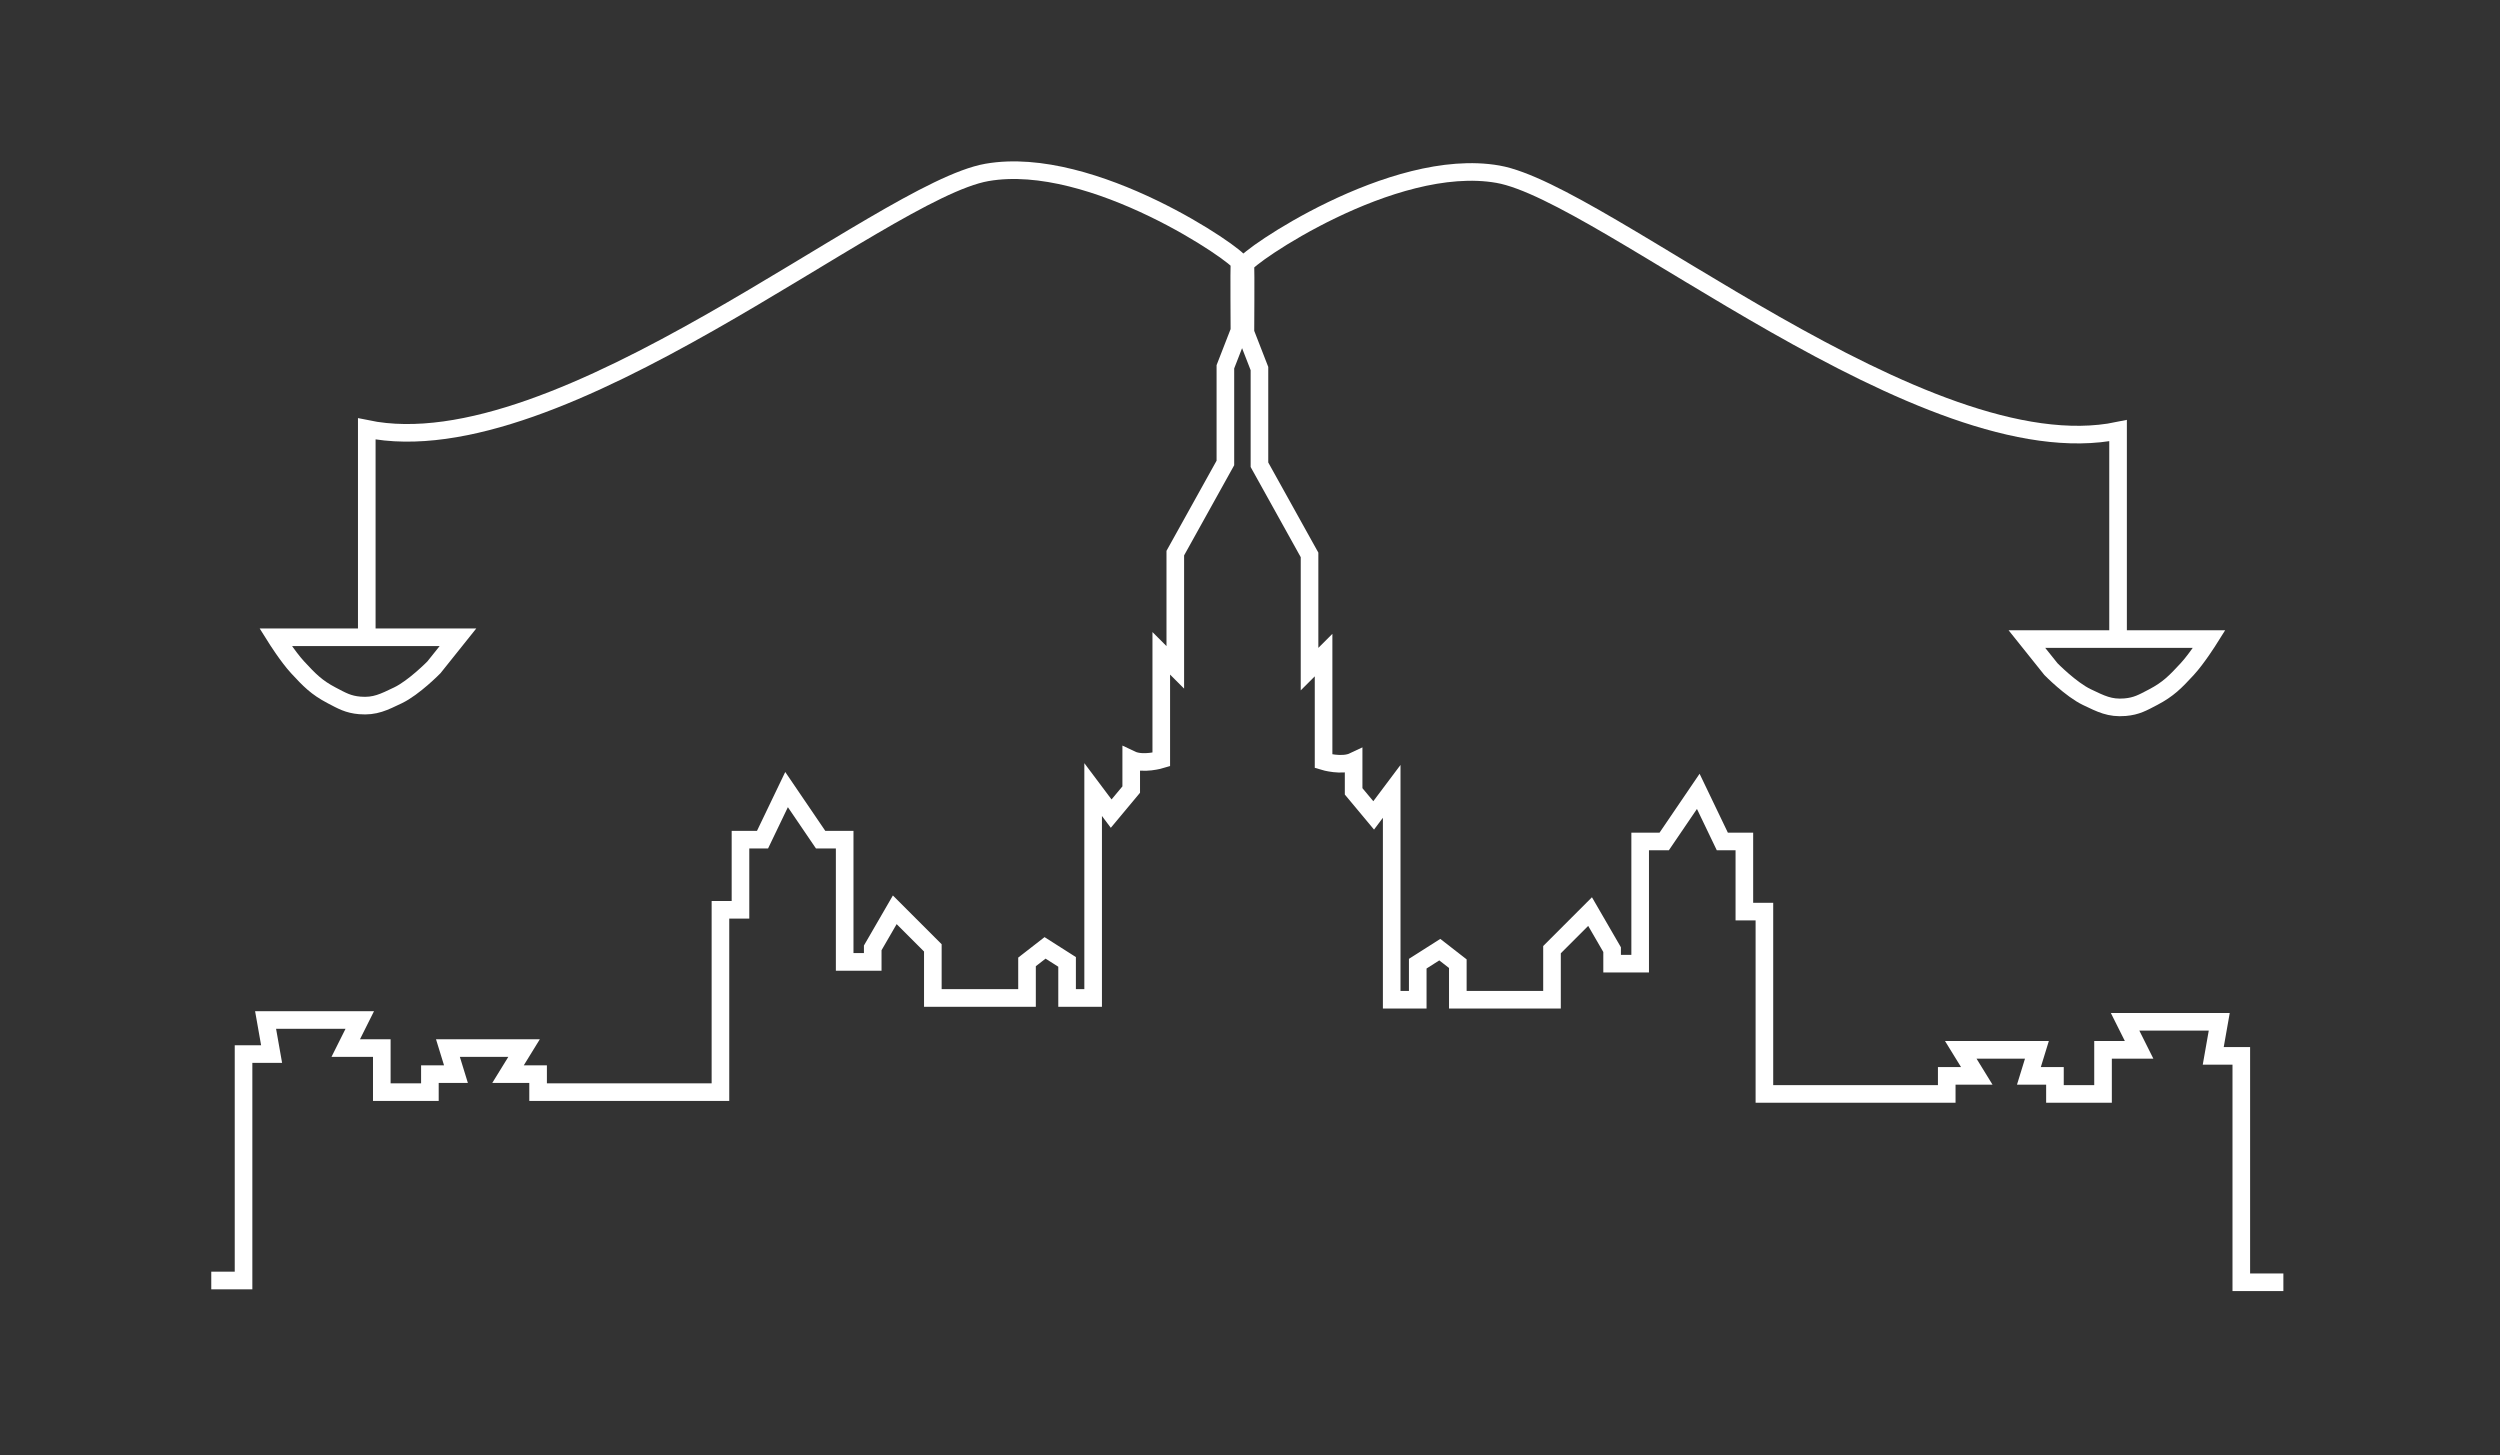
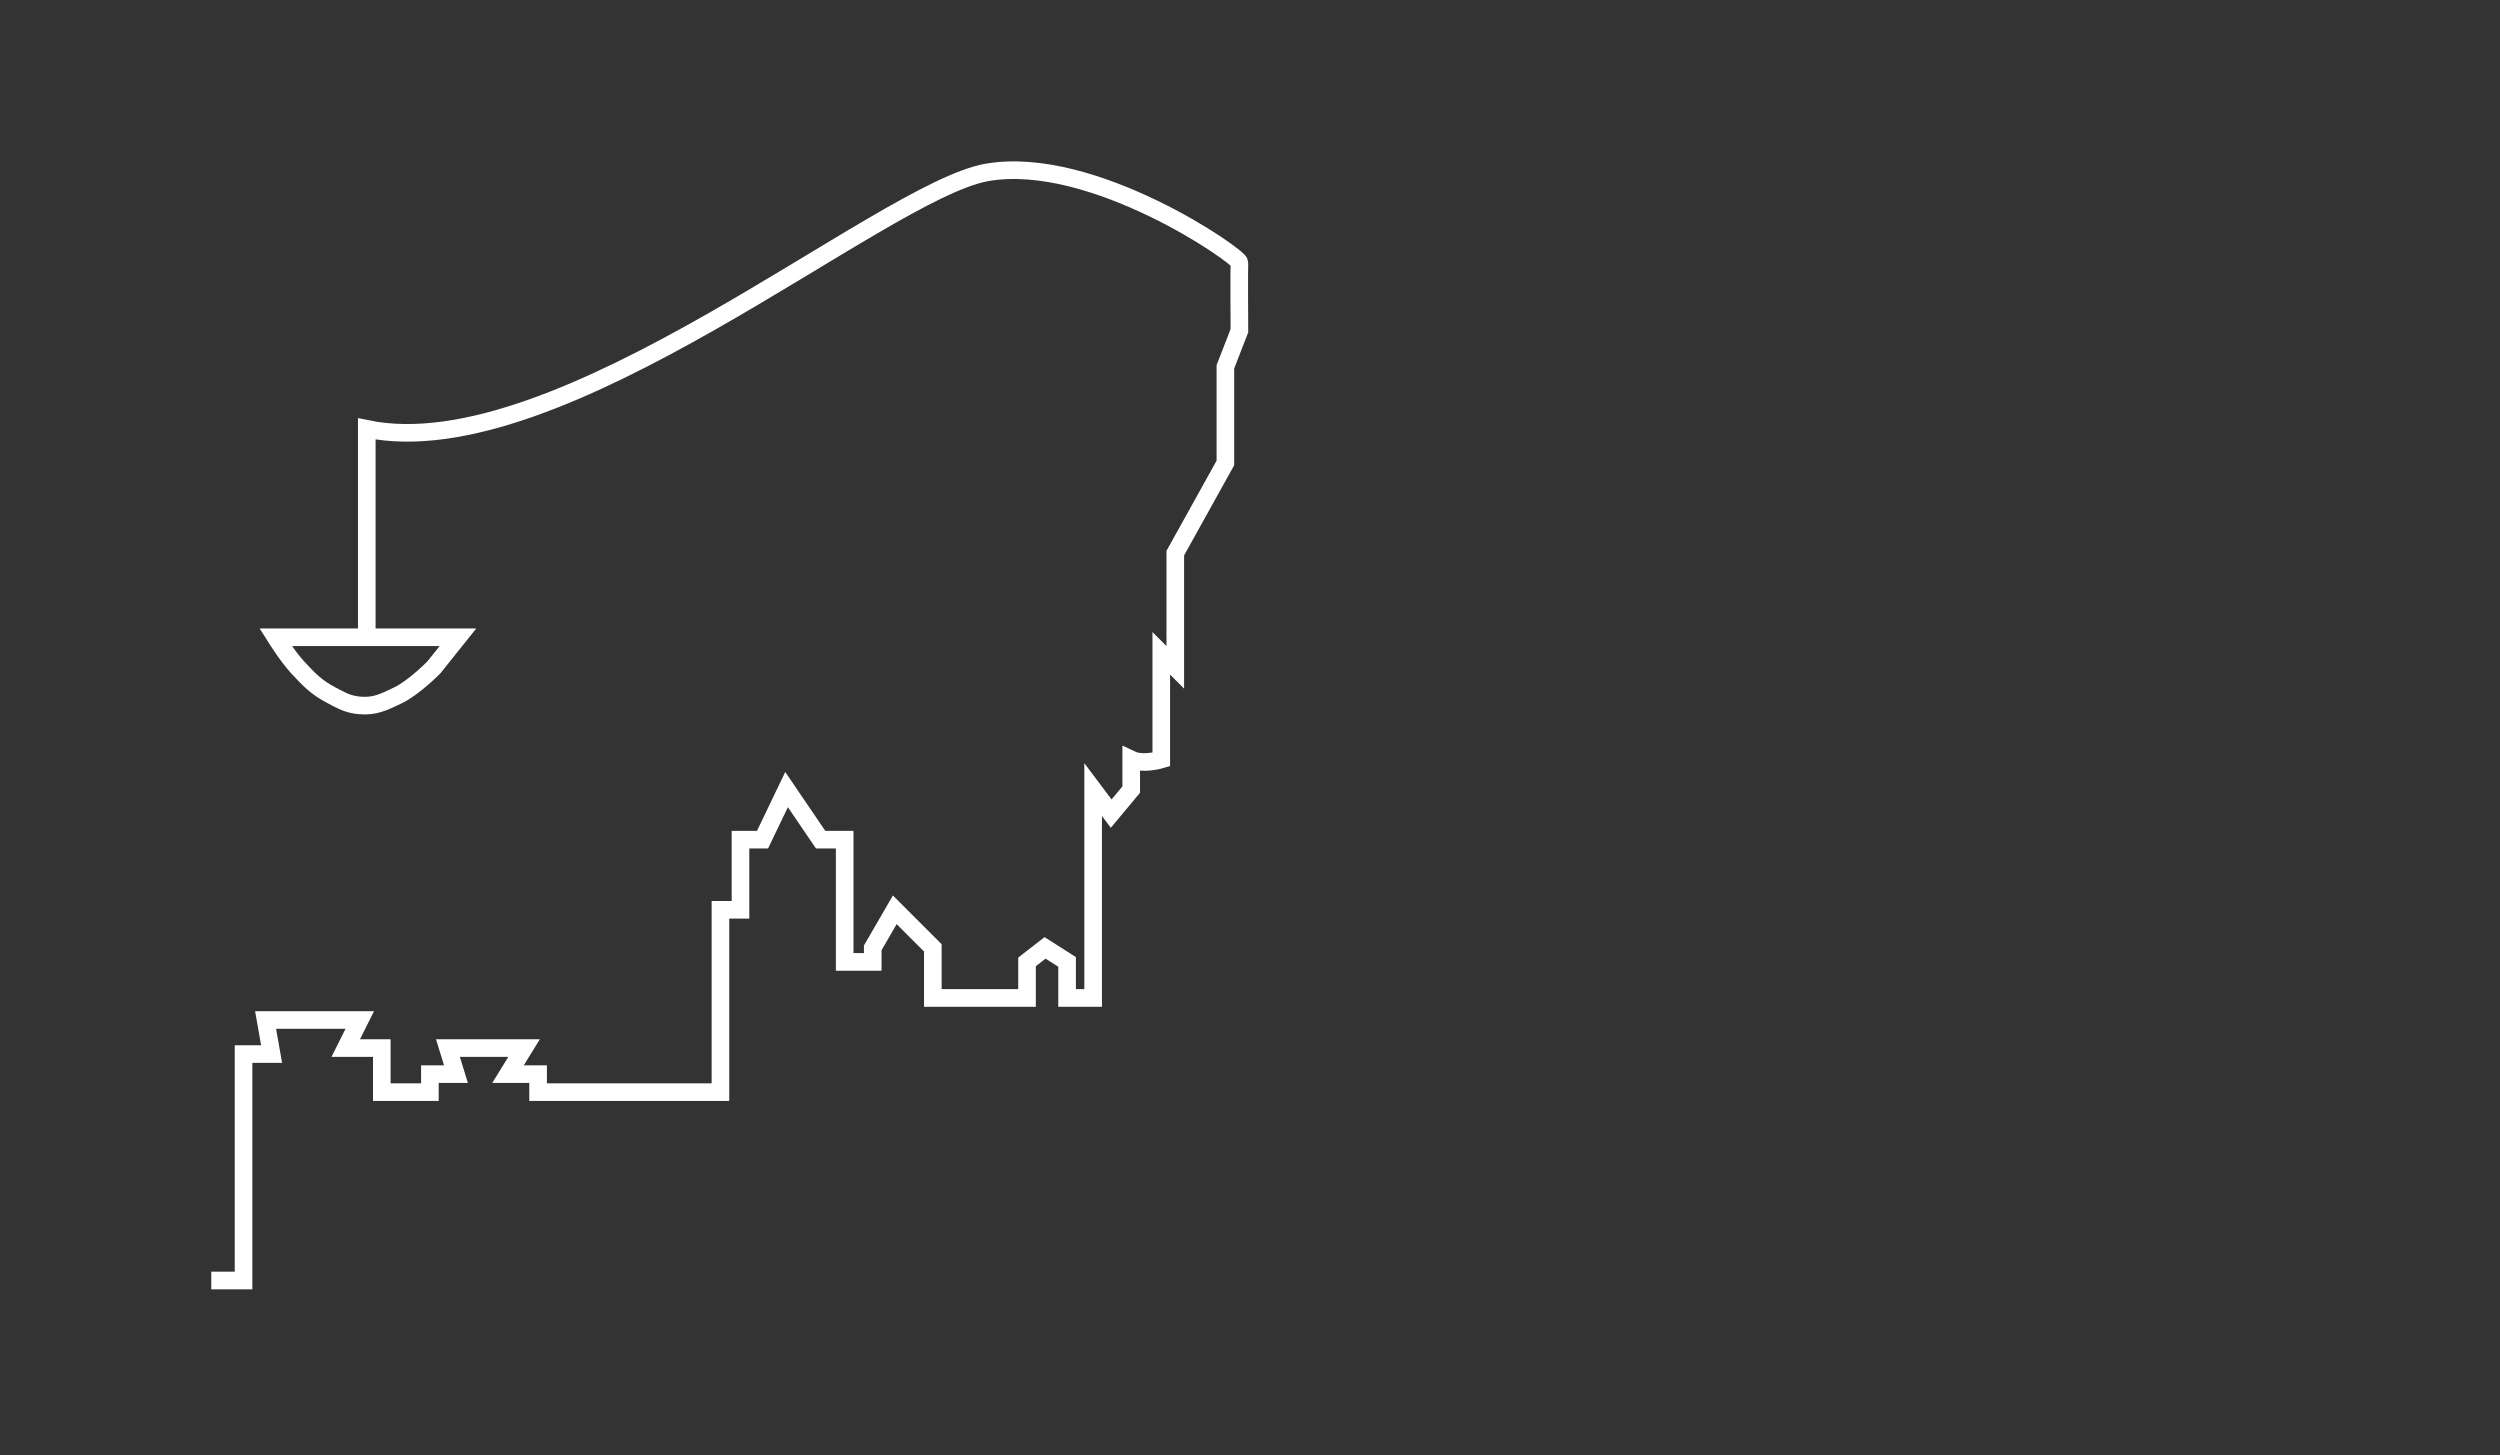
<svg xmlns="http://www.w3.org/2000/svg" width="426" height="248" viewBox="0 0 426 248" fill="none">
  <rect x="0" y="0" width="426" height="248" fill="#333333" stroke="none" />
-   <path d="M360.918 108.897H345.383L349.48 114.019C349.48 114.019 352.88 117.493 355.626 118.799C357.992 119.924 359.503 120.73 362.113 120.506C364.088 120.336 365.137 119.718 366.893 118.799C369.495 117.437 370.703 116.174 372.698 114.019C374.383 112.198 376.454 108.897 376.454 108.897H360.918ZM360.918 108.897V73.387C327.969 80.216 273.265 32.837 255.242 29.683C237.219 26.529 212.155 44.023 212.22 45.047C212.286 46.072 212.22 56.656 212.22 56.656L214.61 62.802V79.192L223.146 94.556V114.019L225.537 111.629V129.725C225.537 129.725 228.661 130.675 230.658 129.725V134.846L234.073 138.944L237.146 134.846V170.356H241.584V164.21L245.34 161.82L248.413 164.21V170.356H264.461V161.82L270.948 155.333L274.704 161.82V164.21H279.484V143.382H283.582L289.386 134.846L293.483 143.382H297.239V155.333H300.654V186.404H331.725V183.331H336.846L334.115 178.892H347.09L345.724 183.331H350.163V186.404H358.357V178.892H364.503L362.113 174.112H378.161L377.137 179.917H381.917V218.5C384.717 218.5 386.287 218.5 389.087 218.5" stroke="white" stroke-width="3" />
  <path d="M62.499 108.594H78.034L73.937 113.716C73.937 113.716 70.537 117.19 67.791 118.496C65.425 119.621 63.914 120.427 61.304 120.203C59.329 120.034 58.28 119.415 56.523 118.496C53.922 117.134 52.714 115.871 50.719 113.716C49.034 111.896 46.963 108.594 46.963 108.594H62.499ZM62.499 108.594V73.084C95.448 79.913 150.151 32.534 168.175 29.38C186.198 26.226 211.262 43.72 211.196 44.745C211.131 45.769 211.196 56.354 211.196 56.354L208.806 62.5V78.889L200.27 94.254V113.716L197.88 111.326V129.422C197.88 129.422 194.756 130.372 192.759 129.422V134.544L189.344 138.641L186.271 134.544V170.054H181.832V163.908L178.077 161.518L175.004 163.908V170.054H158.956V161.518L152.468 155.03L148.713 161.518V163.908H143.932V143.08H139.835L134.031 134.544L129.933 143.08H126.177V155.03H122.763V186.101H91.692V183.028H86.57L89.302 178.59H76.327L77.693 183.028H73.254V186.101H65.059V178.59H58.913L61.304 173.809H45.256L46.28 179.614H41.5V218.197H36" stroke="white" stroke-width="3" />
</svg>